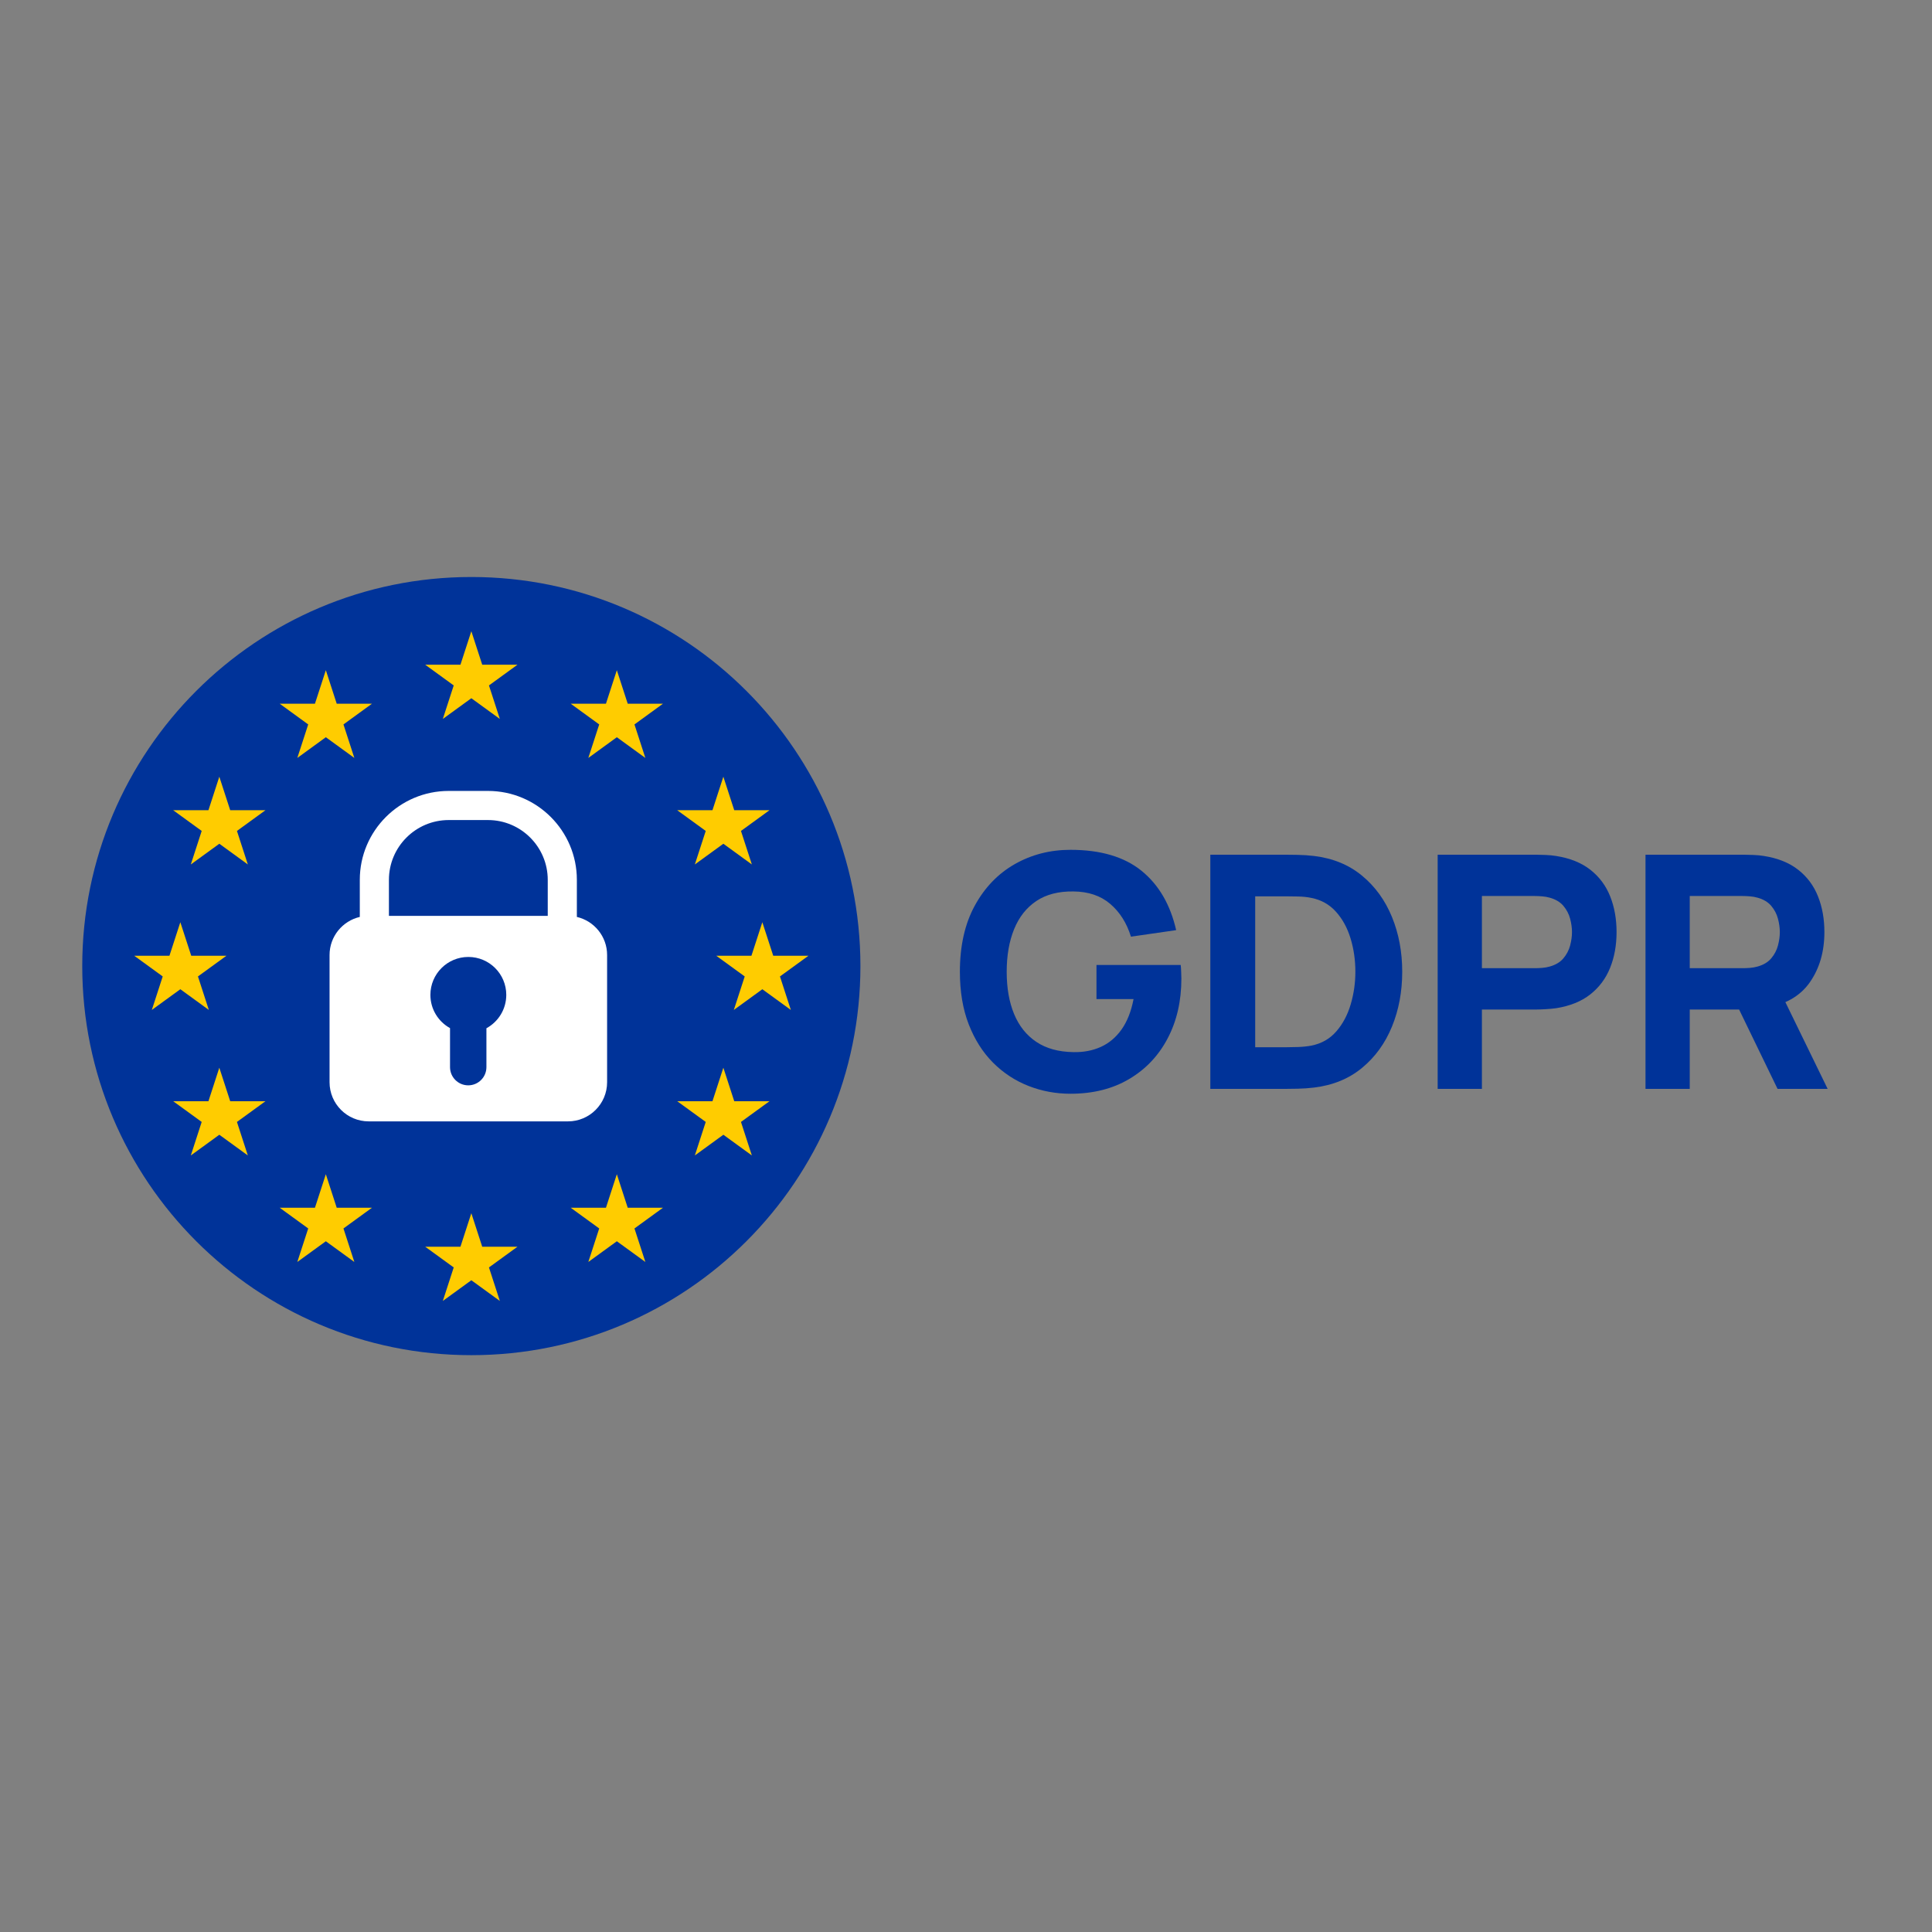
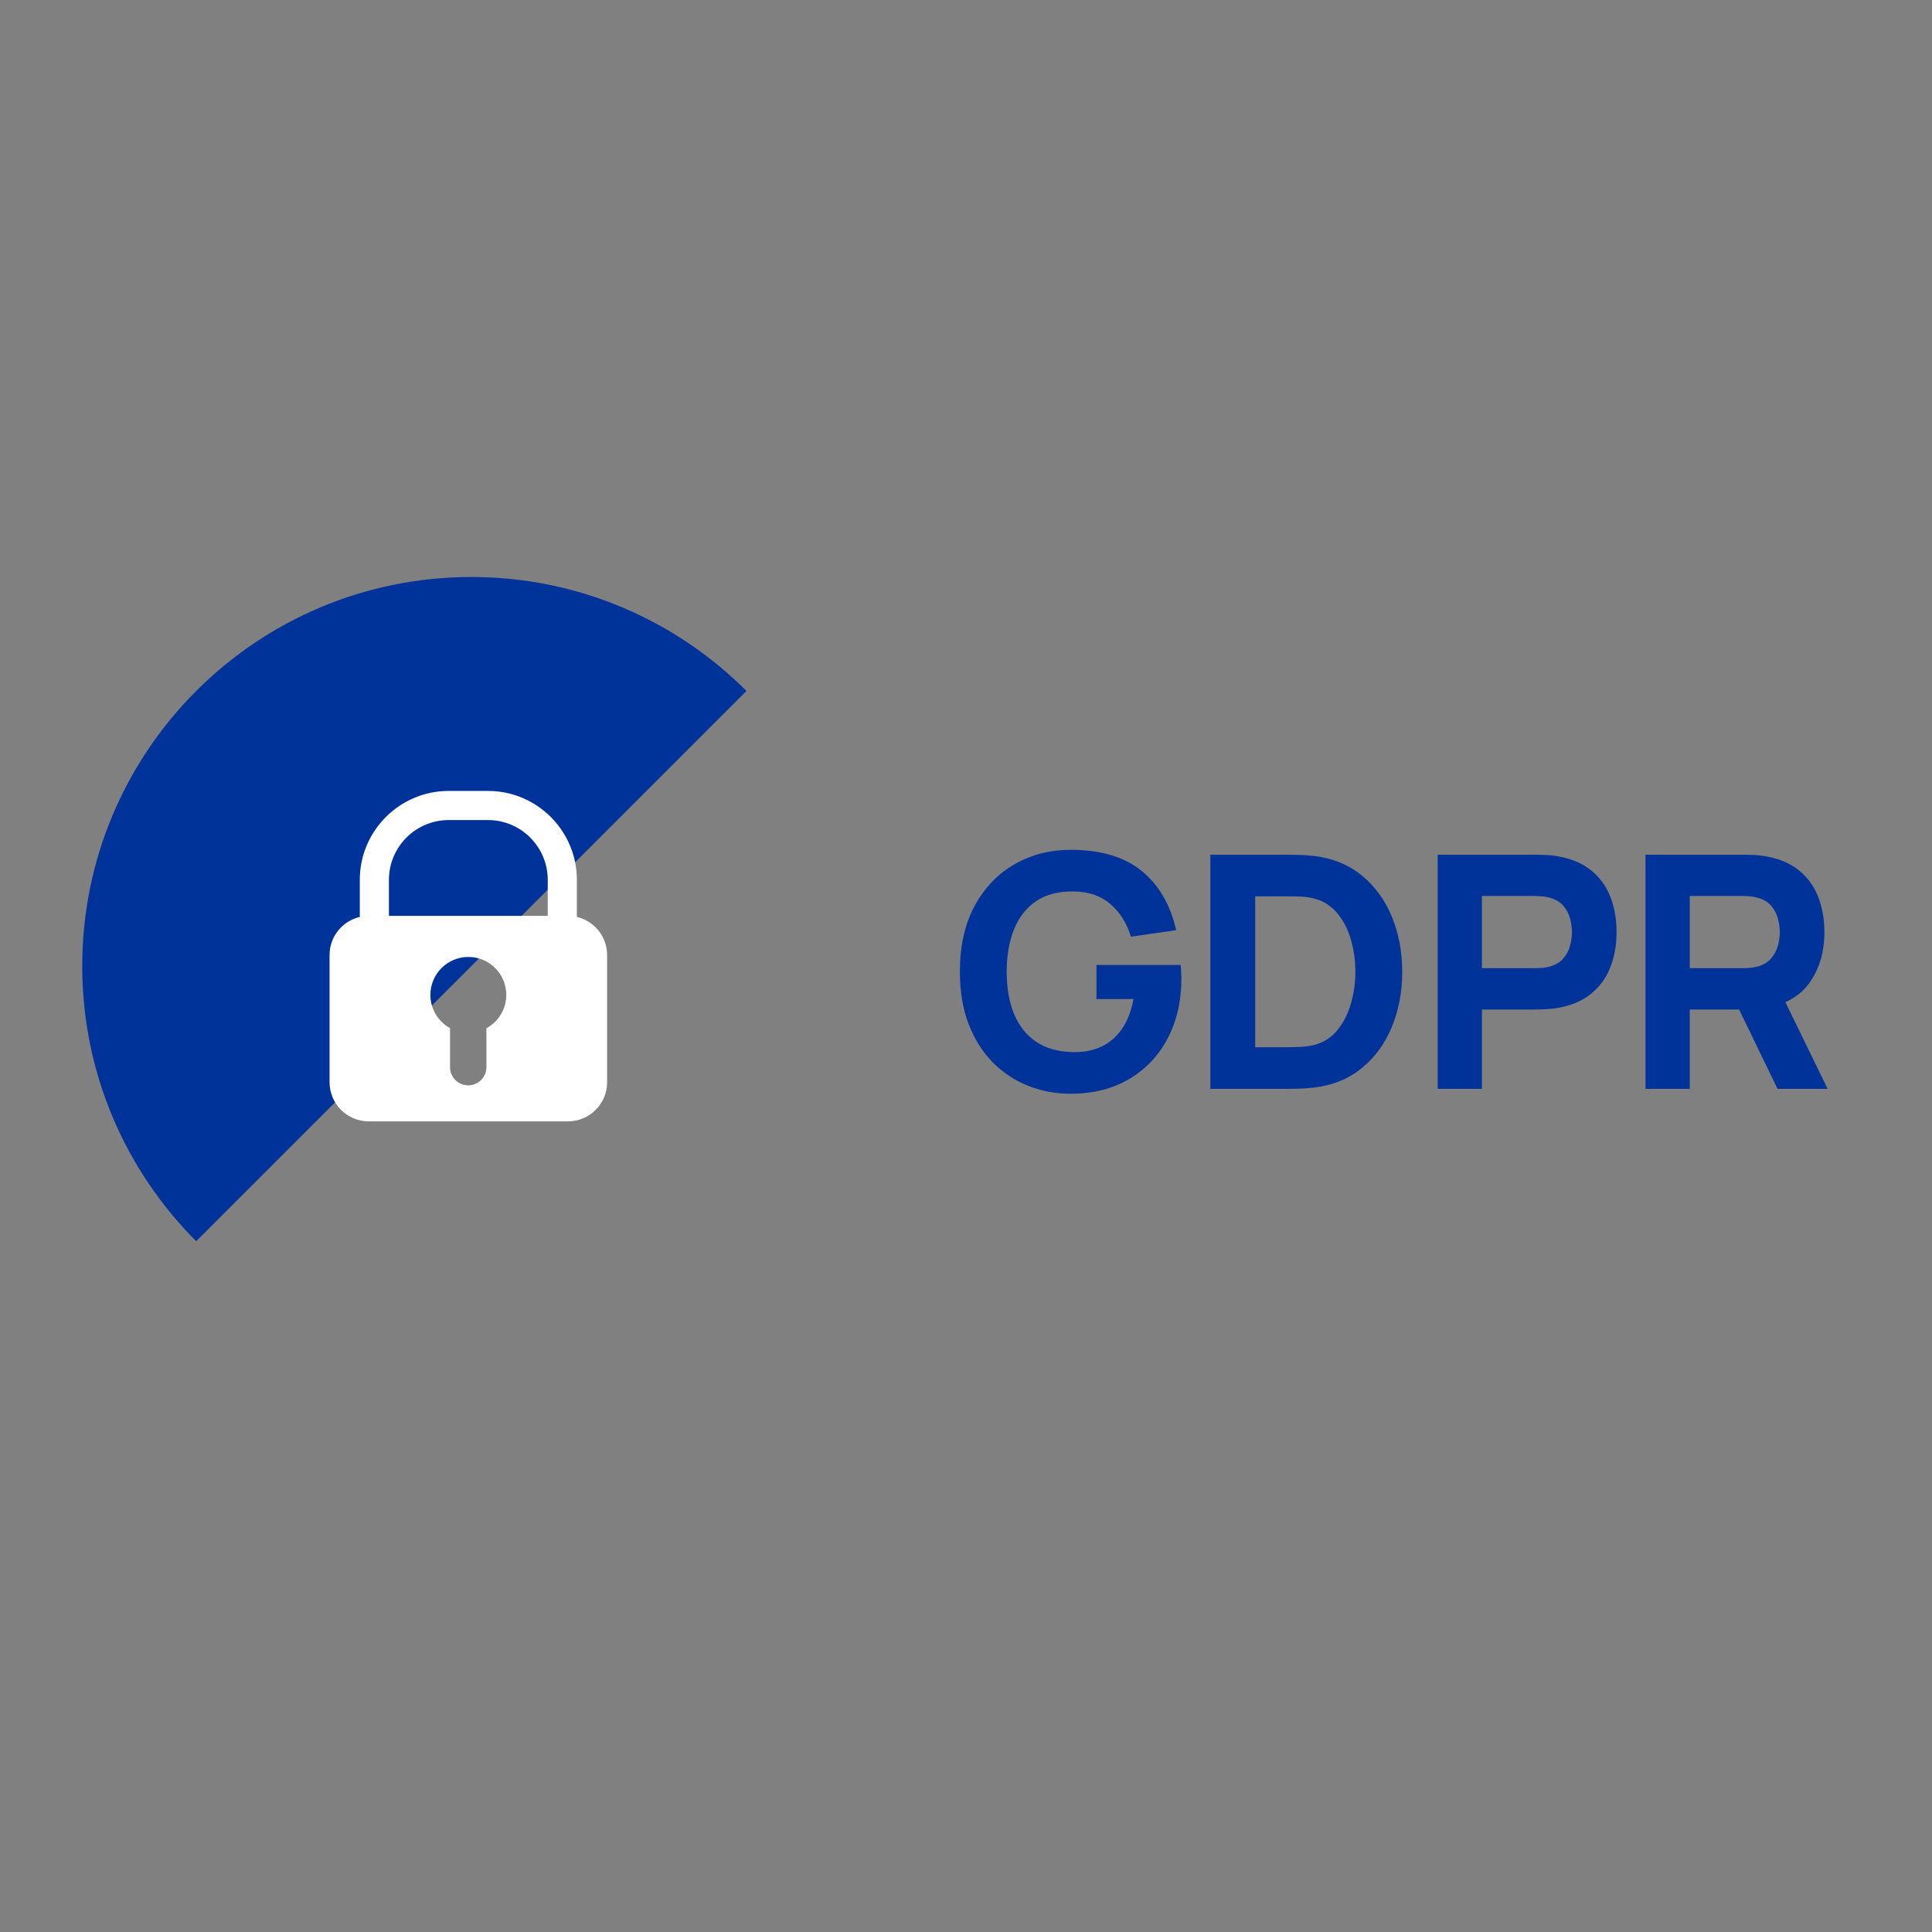
<svg xmlns="http://www.w3.org/2000/svg" width="1080" viewBox="0 0 810 810" height="1080" preserveAspectRatio="xMidYMid meet">
  <rect x="0" y="0" width="810" height="810" fill="#808080" stroke="none" />
  <defs>
    <g />
    <clipPath id="7185740082">
-       <path d="M 34.484 241.91 L 360.734 241.91 L 360.734 568.16 L 34.484 568.16 Z M 34.484 241.91 " clip-rule="nonzero" />
+       <path d="M 34.484 241.91 L 360.734 241.91 L 34.484 568.16 Z M 34.484 241.91 " clip-rule="nonzero" />
    </clipPath>
  </defs>
  <g clip-path="url(#7185740082)">
    <path fill="#003399" d="M 360.734 405.035 C 360.734 495.125 287.703 568.16 197.609 568.16 C 107.52 568.16 34.484 495.125 34.484 405.035 C 34.484 314.945 107.52 241.91 197.609 241.91 C 287.703 241.91 360.734 314.945 360.734 405.035 Z M 360.734 405.035 " fill-opacity="1" fill-rule="nonzero" />
  </g>
-   <path fill="#ffcc00" d="M 216.949 278.688 L 204.996 287.371 L 209.562 301.422 L 197.609 292.738 L 185.656 301.422 L 190.223 287.371 L 178.273 278.688 L 193.043 278.688 L 197.609 264.641 L 202.176 278.688 Z M 202.176 522.699 L 197.609 508.648 L 193.043 522.699 L 178.273 522.699 L 190.223 531.379 L 185.656 545.43 L 197.609 536.746 L 209.562 545.43 L 204.996 531.379 L 216.949 522.699 Z M 80.172 400.695 L 75.605 386.645 L 71.039 400.695 L 56.27 400.695 L 68.219 409.375 L 63.652 423.426 L 75.605 414.742 L 87.559 423.426 L 82.992 409.375 L 94.945 400.695 Z M 141.172 295.035 L 136.609 280.984 L 132.043 295.035 L 117.27 295.035 L 129.219 303.719 L 124.652 317.77 L 136.609 309.082 L 148.562 317.77 L 143.996 303.719 L 155.945 295.035 Z M 96.516 339.691 L 91.949 325.641 L 87.387 339.691 L 72.613 339.691 L 84.562 348.375 L 80 362.426 L 91.953 353.742 L 103.906 362.426 L 99.34 348.375 L 111.289 339.691 Z M 96.516 461.695 L 91.949 447.645 L 87.387 461.695 L 72.613 461.695 L 84.562 470.379 L 80 484.43 L 91.953 475.746 L 103.906 484.43 L 99.34 470.379 L 111.289 461.695 Z M 141.172 506.352 L 136.609 492.301 L 132.043 506.352 L 117.27 506.352 L 129.219 515.035 L 124.652 529.086 L 136.609 520.402 L 148.562 529.086 L 143.996 515.035 L 155.945 506.352 Z M 324.18 400.695 L 319.613 386.645 L 315.047 400.695 L 300.277 400.695 L 312.227 409.375 L 307.66 423.426 L 319.613 414.742 L 331.566 423.426 L 327 409.375 L 338.953 400.695 Z M 263.176 295.035 L 258.613 280.984 L 254.047 295.035 L 239.273 295.035 L 251.223 303.719 L 246.656 317.77 L 258.613 309.082 L 270.566 317.77 L 266 303.719 L 277.949 295.035 Z M 307.836 339.691 L 303.27 325.641 L 298.703 339.691 L 283.93 339.691 L 295.883 348.375 L 291.316 362.426 L 303.27 353.742 L 315.219 362.426 L 310.656 348.375 L 322.609 339.691 Z M 307.836 461.695 L 303.27 447.645 L 298.703 461.695 L 283.93 461.695 L 295.883 470.379 L 291.316 484.43 L 303.27 475.746 L 315.219 484.43 L 310.656 470.379 L 322.609 461.695 Z M 263.176 506.352 L 258.613 492.301 L 254.047 506.352 L 239.273 506.352 L 251.223 515.035 L 246.656 529.086 L 258.613 520.402 L 270.566 529.086 L 266 515.035 L 277.949 506.352 Z M 263.176 506.352 " fill-opacity="1" fill-rule="nonzero" />
  <path fill="#ffffff" d="M 241.852 384.426 L 241.852 368.871 C 241.852 348.32 225.133 331.602 204.582 331.602 L 188.121 331.602 C 167.57 331.602 150.848 348.32 150.848 368.871 L 150.848 384.426 C 143.586 386.117 138.168 392.617 138.168 400.398 L 138.168 453.727 C 138.168 462.793 145.52 470.141 154.586 470.141 L 238.117 470.141 C 247.184 470.141 254.531 462.793 254.531 453.727 L 254.531 400.398 C 254.531 392.617 249.113 386.117 241.852 384.426 Z M 203.934 431.102 L 203.934 447.402 C 203.934 451.613 200.52 455.031 196.305 455.031 C 192.09 455.031 188.676 451.613 188.676 447.402 L 188.676 431.043 C 183.77 428.336 180.445 423.113 180.445 417.113 C 180.445 408.328 187.566 401.207 196.352 401.207 C 205.137 401.207 212.258 408.328 212.258 417.113 C 212.258 423.152 208.891 428.406 203.934 431.102 Z M 229.645 383.98 L 163.059 383.98 L 163.059 368.871 C 163.059 355.051 174.301 343.809 188.121 343.809 L 204.582 343.809 C 218.402 343.809 229.645 355.051 229.645 368.871 Z M 229.645 383.98 " fill-opacity="1" fill-rule="nonzero" />
  <g fill="#003399" fill-opacity="1">
    <g transform="translate(398.343, 456.512)">
      <g>
        <path d="M 50.453 2.047 C 44.273 2.047 38.391 0.945 32.797 -1.25 C 27.203 -3.457 22.254 -6.719 17.953 -11.031 C 13.66 -15.352 10.273 -20.695 7.797 -27.062 C 5.328 -33.426 4.094 -40.77 4.094 -49.094 C 4.094 -59.957 6.172 -69.191 10.328 -76.797 C 14.484 -84.41 20.07 -90.219 27.094 -94.219 C 34.125 -98.219 41.91 -100.219 50.453 -100.219 C 63.086 -100.219 73.02 -97.285 80.25 -91.422 C 87.477 -85.566 92.316 -77.273 94.766 -66.547 L 75.812 -63.812 C 74.039 -69.539 71.145 -74.117 67.125 -77.547 C 63.102 -80.984 57.957 -82.723 51.688 -82.766 C 45.457 -82.859 40.273 -81.52 36.141 -78.75 C 32.004 -75.977 28.898 -72.047 26.828 -66.953 C 24.754 -61.859 23.719 -55.906 23.719 -49.094 C 23.719 -42.27 24.754 -36.359 26.828 -31.359 C 28.898 -26.359 32.004 -22.473 36.141 -19.703 C 40.273 -16.93 45.457 -15.5 51.688 -15.406 C 55.906 -15.312 59.727 -16.035 63.156 -17.578 C 66.594 -19.129 69.492 -21.562 71.859 -24.875 C 74.223 -28.195 75.906 -32.453 76.906 -37.641 L 61.359 -37.641 L 61.359 -51.953 L 96.672 -51.953 C 96.766 -51.359 96.832 -50.312 96.875 -48.812 C 96.926 -47.312 96.953 -46.445 96.953 -46.219 C 96.953 -36.812 95.039 -28.473 91.219 -21.203 C 87.406 -13.93 82.02 -8.238 75.062 -4.125 C 68.113 -0.008 59.91 2.047 50.453 2.047 Z M 50.453 2.047 " />
      </g>
    </g>
  </g>
  <g fill="#003399" fill-opacity="1">
    <g transform="translate(497.887, 456.512)">
      <g>
        <path d="M 9.547 0 L 9.547 -98.172 L 41.312 -98.172 C 42.082 -98.172 43.672 -98.148 46.078 -98.109 C 48.492 -98.066 50.816 -97.91 53.047 -97.641 C 60.953 -96.68 67.656 -93.926 73.156 -89.375 C 78.656 -84.832 82.836 -79.062 85.703 -72.062 C 88.566 -65.062 90 -57.406 90 -49.094 C 90 -40.77 88.566 -33.109 85.703 -26.109 C 82.836 -19.109 78.656 -13.336 73.156 -8.797 C 67.656 -4.254 60.953 -1.504 53.047 -0.547 C 50.816 -0.273 48.492 -0.113 46.078 -0.062 C 43.672 -0.02 42.082 0 41.312 0 Z M 28.359 -17.453 L 41.312 -17.453 C 42.539 -17.453 44.203 -17.484 46.297 -17.547 C 48.391 -17.617 50.273 -17.816 51.953 -18.141 C 56.223 -19.004 59.707 -21.004 62.406 -24.141 C 65.113 -27.273 67.113 -31.047 68.406 -35.453 C 69.707 -39.859 70.359 -44.406 70.359 -49.094 C 70.359 -54 69.688 -58.656 68.344 -63.062 C 67.008 -67.469 64.977 -71.191 62.25 -74.234 C 59.52 -77.285 56.086 -79.223 51.953 -80.047 C 50.273 -80.41 48.391 -80.613 46.297 -80.656 C 44.203 -80.695 42.539 -80.719 41.312 -80.719 L 28.359 -80.719 Z M 28.359 -17.453 " />
      </g>
    </g>
  </g>
  <g fill="#003399" fill-opacity="1">
    <g transform="translate(593.204, 456.512)">
      <g>
        <path d="M 9.547 0 L 9.547 -98.172 L 51 -98.172 C 51.957 -98.172 53.238 -98.133 54.844 -98.062 C 56.457 -98 57.906 -97.859 59.188 -97.641 C 65.039 -96.723 69.844 -94.785 73.594 -91.828 C 77.344 -88.879 80.102 -85.164 81.875 -80.688 C 83.656 -76.207 84.547 -71.219 84.547 -65.719 C 84.547 -60.219 83.645 -55.227 81.844 -50.75 C 80.051 -46.281 77.281 -42.566 73.531 -39.609 C 69.781 -36.66 65 -34.727 59.188 -33.812 C 57.906 -33.633 56.445 -33.5 54.812 -33.406 C 53.176 -33.312 51.906 -33.266 51 -33.266 L 28.094 -33.266 L 28.094 0 Z M 28.094 -50.594 L 50.188 -50.594 C 51.133 -50.594 52.176 -50.633 53.312 -50.719 C 54.445 -50.812 55.492 -50.992 56.453 -51.266 C 58.953 -51.953 60.883 -53.102 62.25 -54.719 C 63.613 -56.332 64.555 -58.125 65.078 -60.094 C 65.598 -62.07 65.859 -63.945 65.859 -65.719 C 65.859 -67.5 65.598 -69.375 65.078 -71.344 C 64.555 -73.32 63.613 -75.117 62.25 -76.734 C 60.883 -78.348 58.953 -79.492 56.453 -80.172 C 55.492 -80.453 54.445 -80.633 53.312 -80.719 C 52.176 -80.812 51.133 -80.859 50.188 -80.859 L 28.094 -80.859 Z M 28.094 -50.594 " />
      </g>
    </g>
  </g>
  <g fill="#003399" fill-opacity="1">
    <g transform="translate(680.339, 456.512)">
      <g>
        <path d="M 9.547 0 L 9.547 -98.172 L 51 -98.172 C 51.957 -98.172 53.238 -98.133 54.844 -98.062 C 56.457 -98 57.906 -97.859 59.188 -97.641 C 65.039 -96.723 69.844 -94.785 73.594 -91.828 C 77.344 -88.879 80.102 -85.164 81.875 -80.688 C 83.656 -76.207 84.547 -71.219 84.547 -65.719 C 84.547 -57.5 82.5 -50.469 78.406 -44.625 C 74.312 -38.781 67.906 -35.176 59.188 -33.812 L 51 -33.266 L 28.094 -33.266 L 28.094 0 Z M 64.906 0 L 45.547 -39.953 L 64.641 -43.641 L 85.906 0 Z M 28.094 -50.594 L 50.188 -50.594 C 51.133 -50.594 52.176 -50.633 53.312 -50.719 C 54.445 -50.812 55.492 -50.992 56.453 -51.266 C 58.953 -51.953 60.883 -53.102 62.25 -54.719 C 63.613 -56.332 64.555 -58.125 65.078 -60.094 C 65.598 -62.07 65.859 -63.945 65.859 -65.719 C 65.859 -67.5 65.598 -69.375 65.078 -71.344 C 64.555 -73.32 63.613 -75.117 62.25 -76.734 C 60.883 -78.348 58.953 -79.492 56.453 -80.172 C 55.492 -80.453 54.445 -80.633 53.312 -80.719 C 52.176 -80.812 51.133 -80.859 50.188 -80.859 L 28.094 -80.859 Z M 28.094 -50.594 " />
      </g>
    </g>
  </g>
</svg>